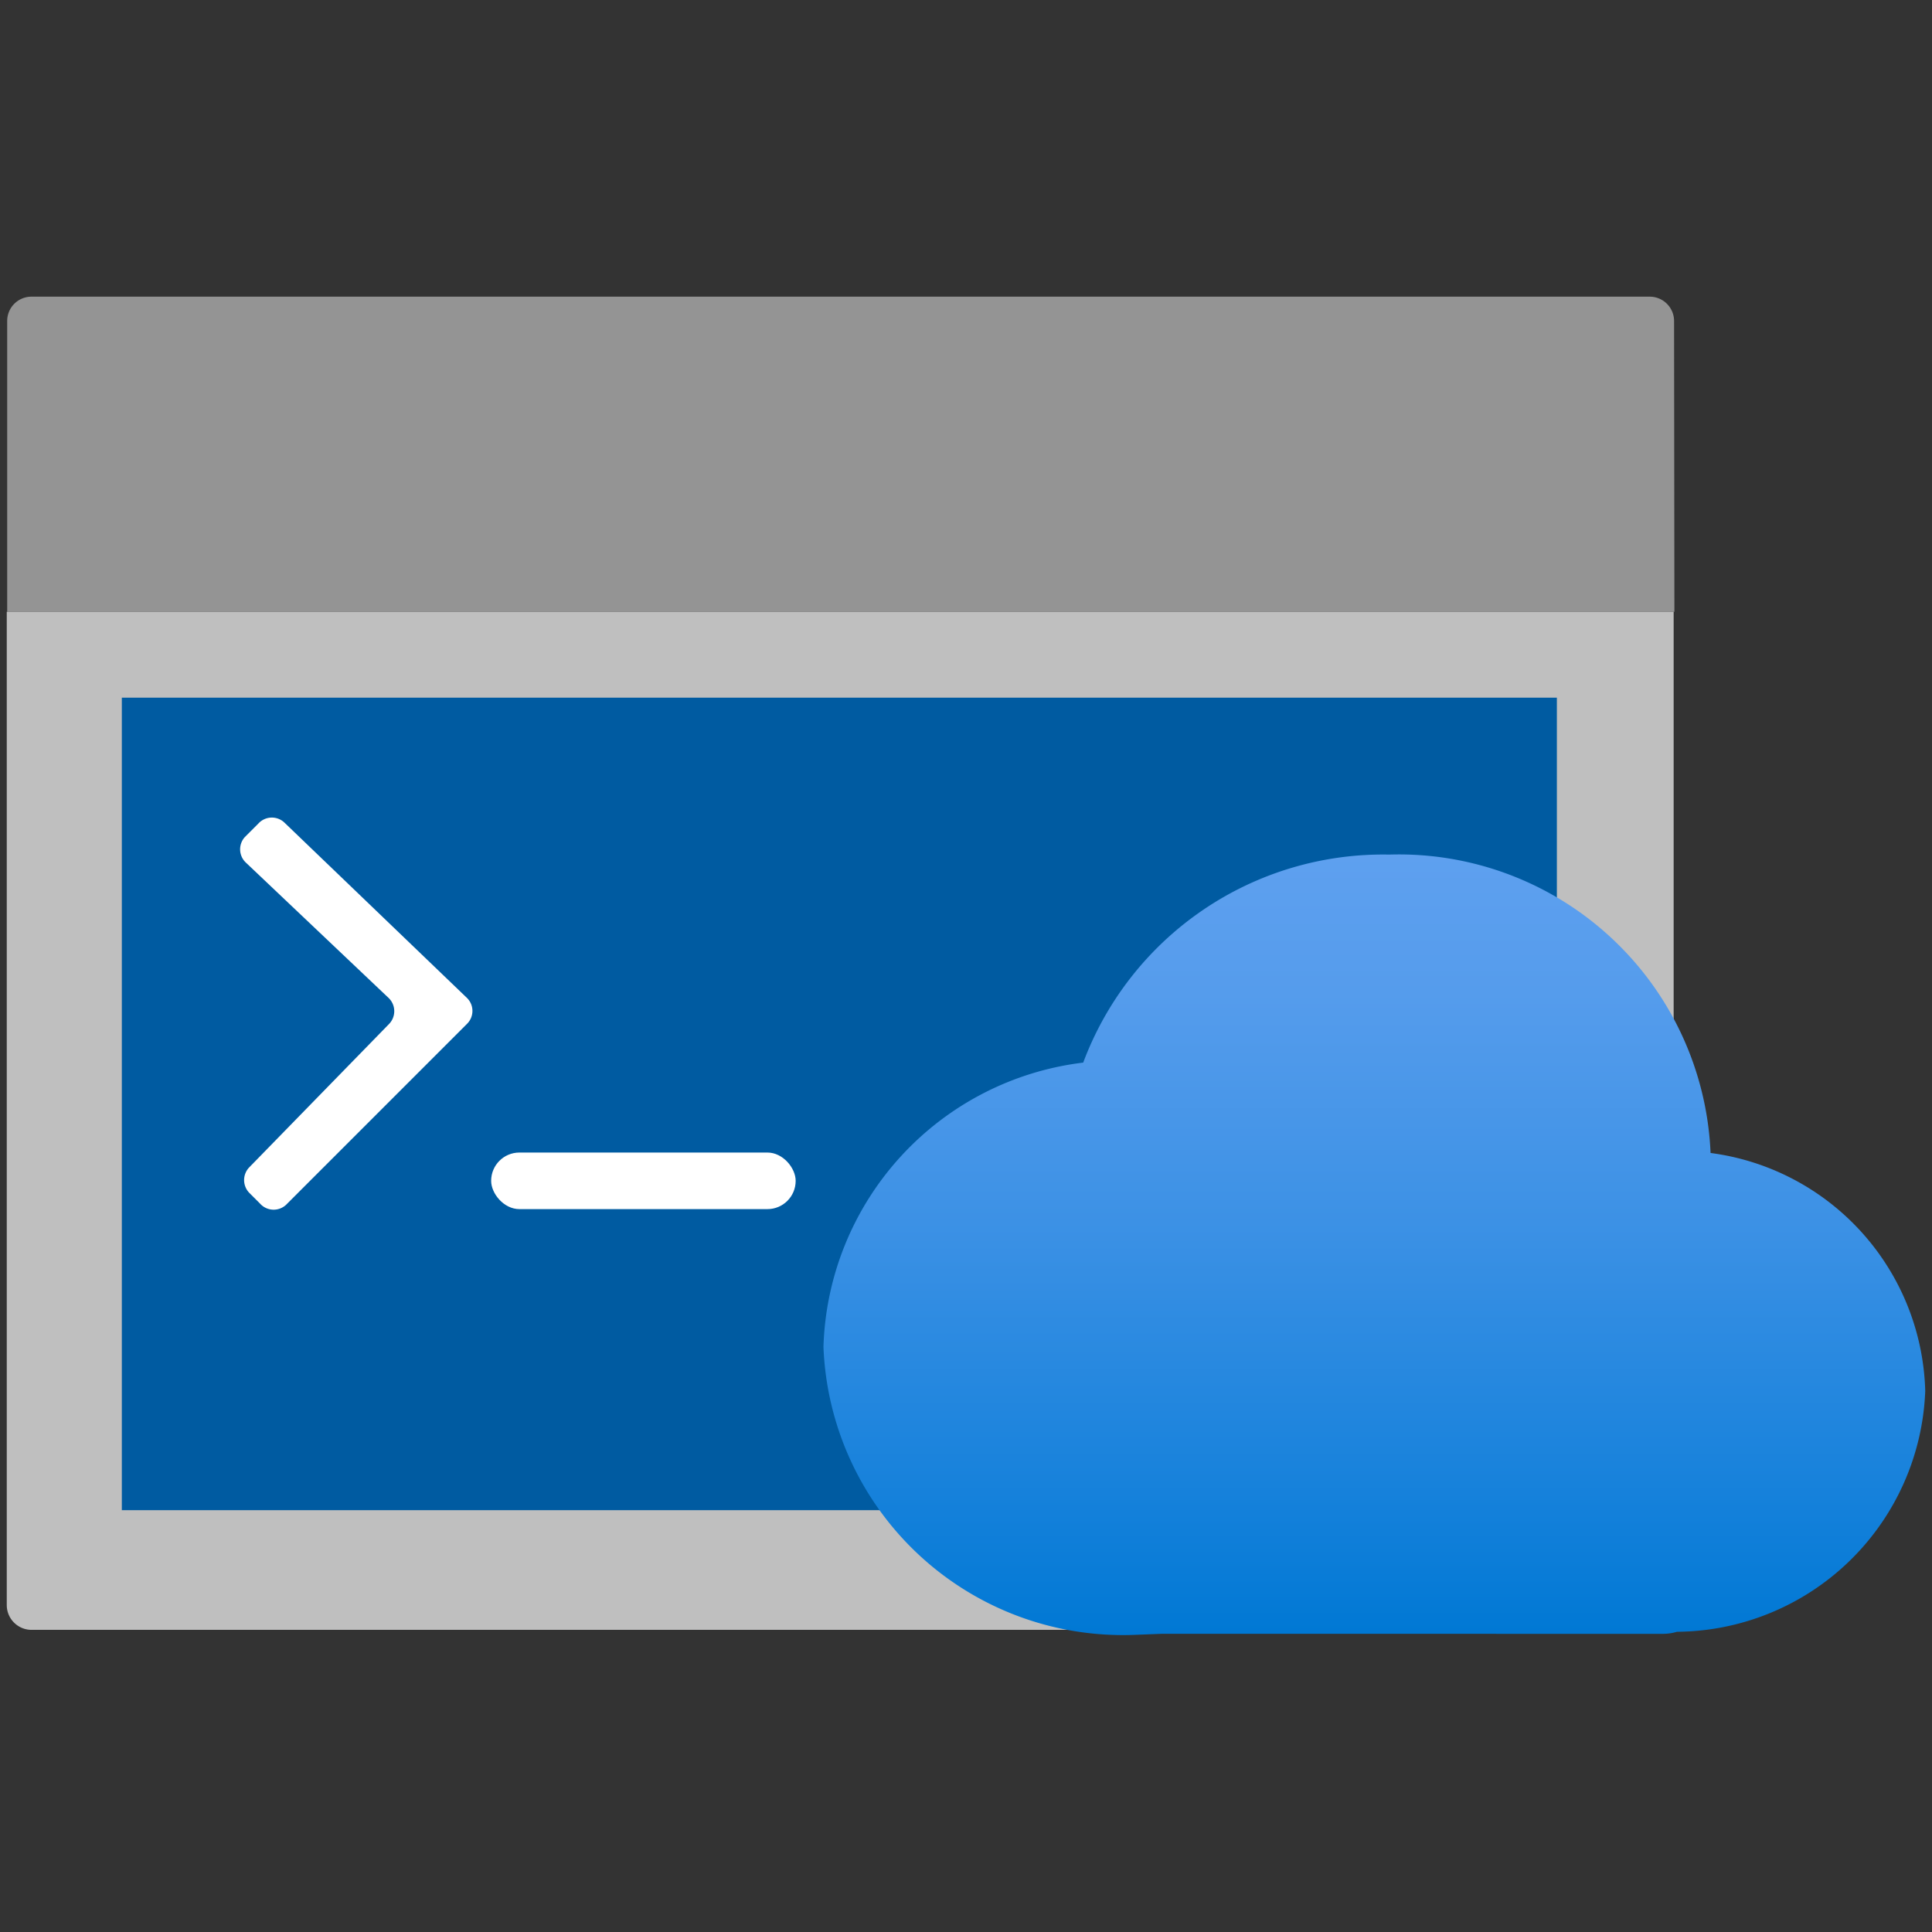
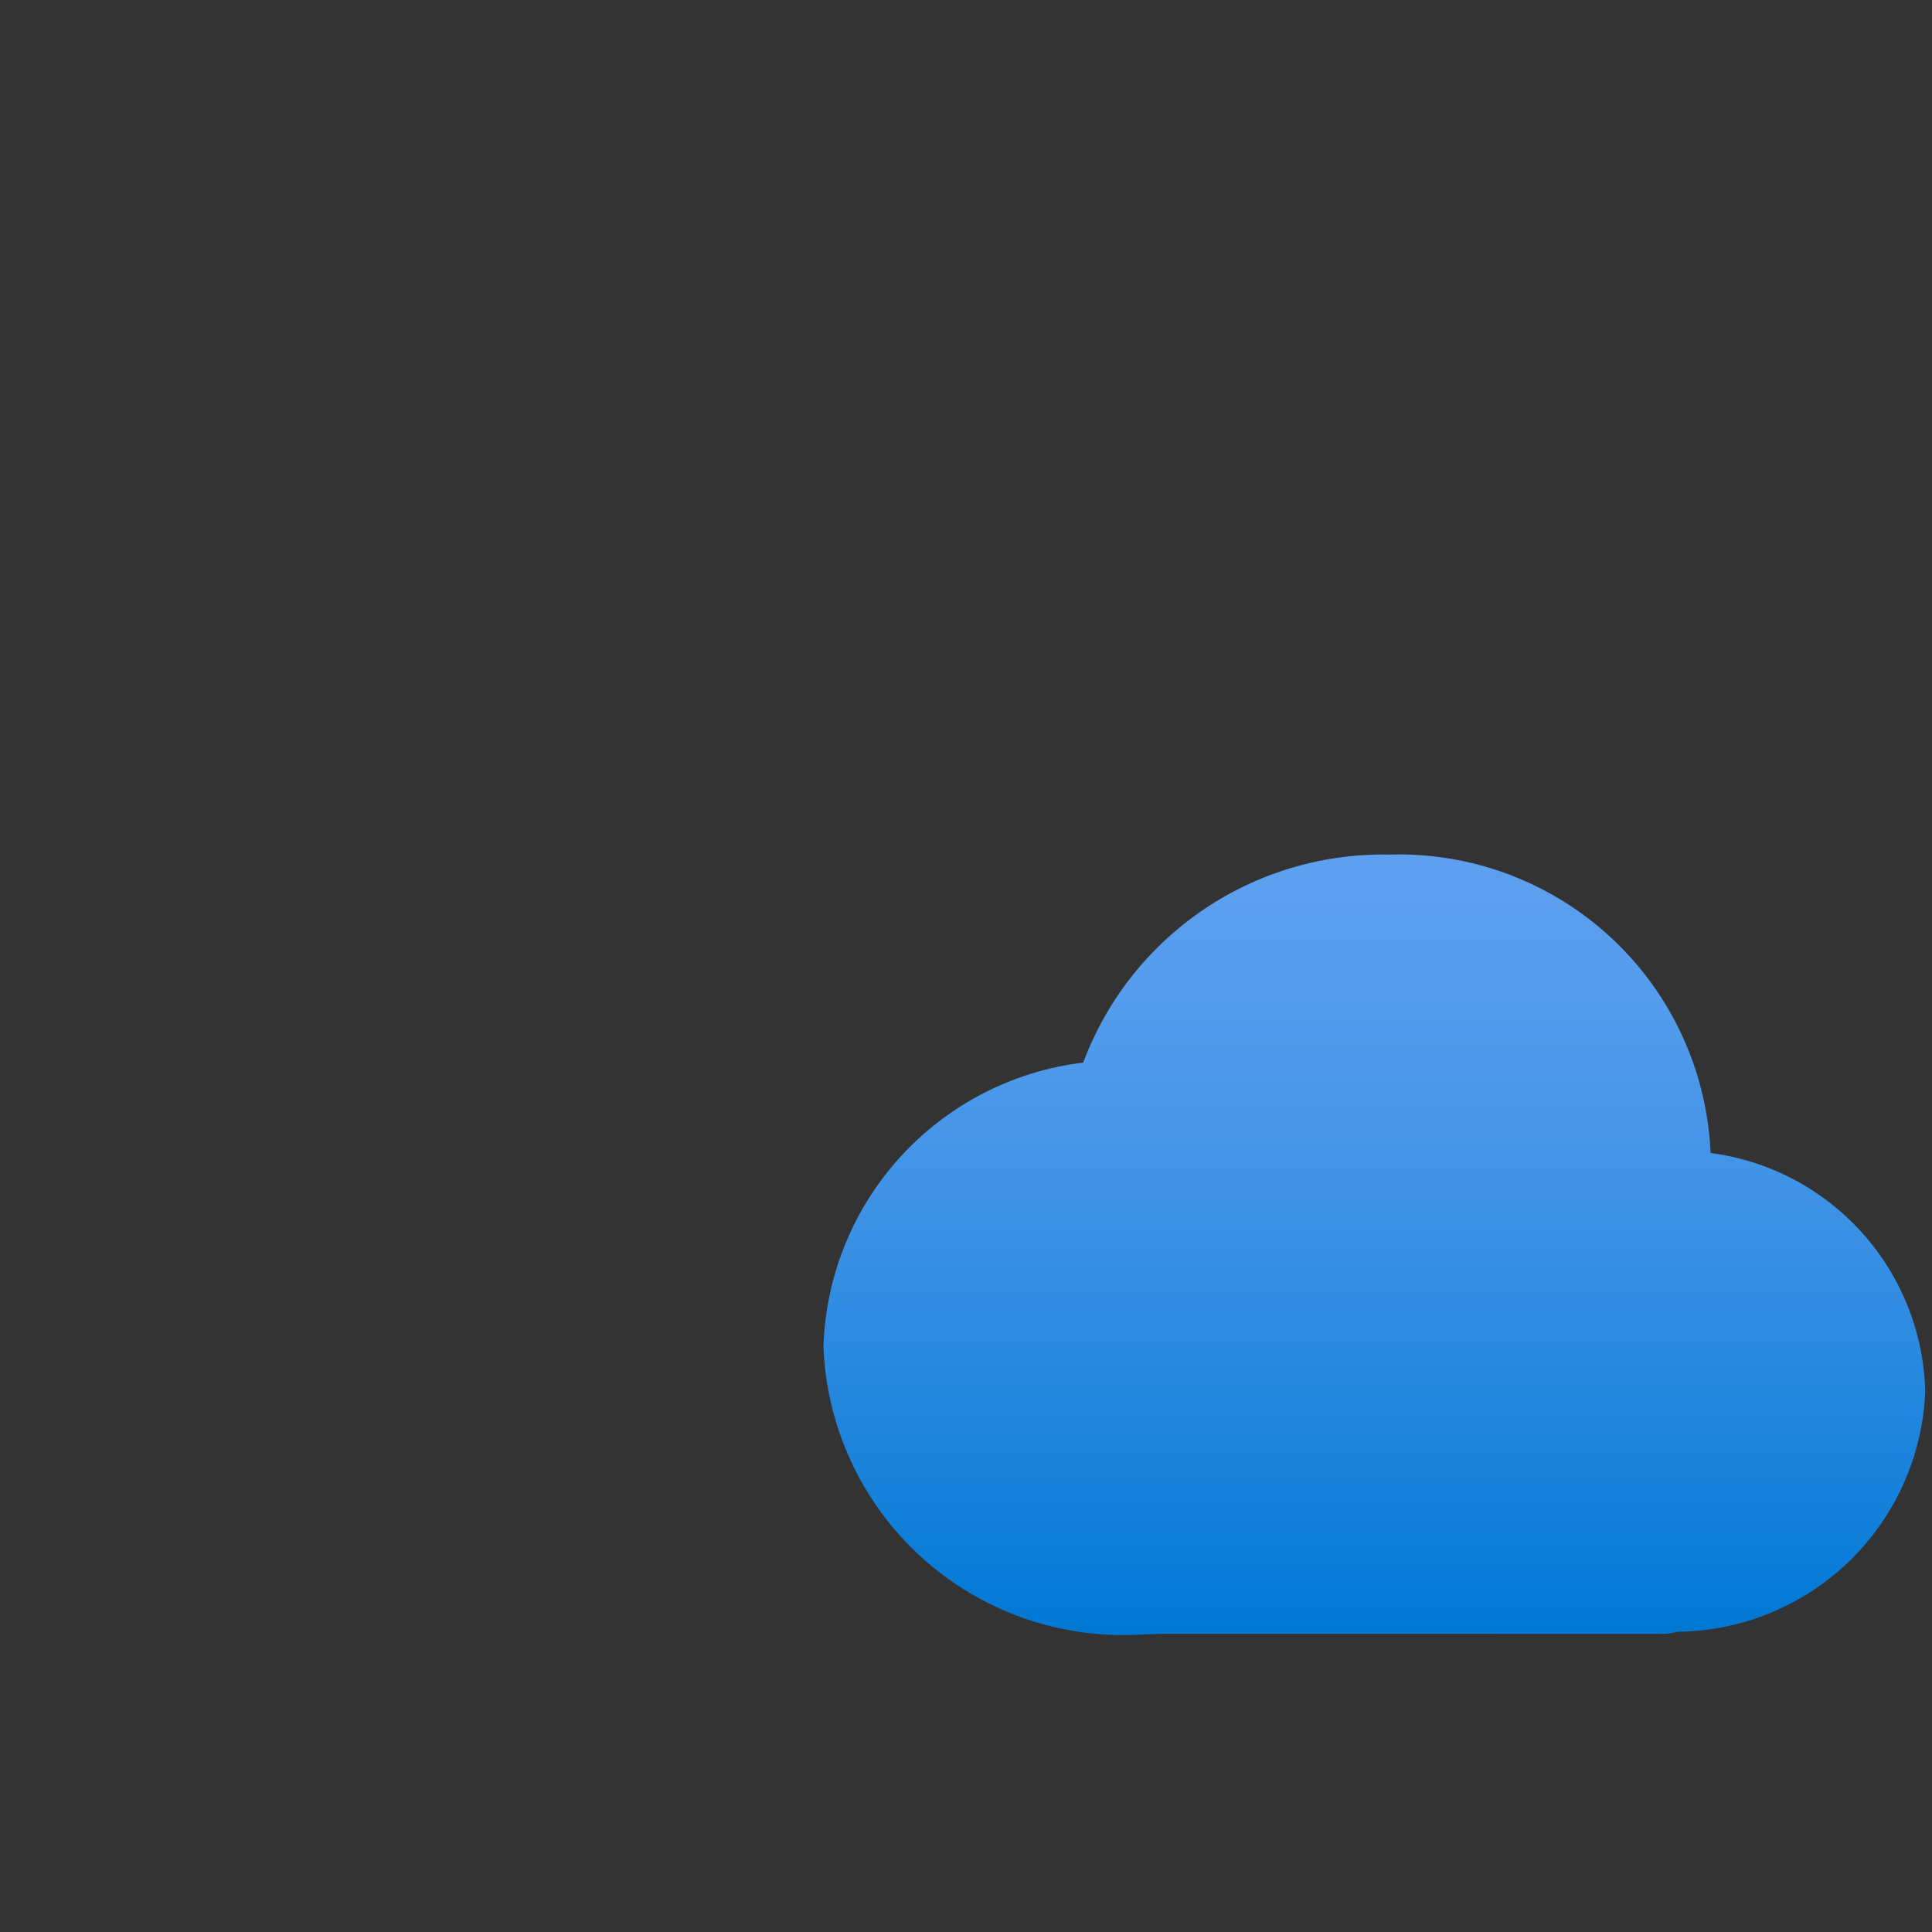
<svg xmlns="http://www.w3.org/2000/svg" viewBox="0 0 18 18">
  <rect x="0" y="0" width="18" height="18" fill="#333333" stroke="none" />
  <defs>
    <linearGradient id="a" x1="12.805" y1="15.237" x2="12.805" y2="7.962" gradientUnits="userSpaceOnUse">
      <stop offset="0" stop-color="#0078d4" />
      <stop offset=".156" stop-color="#1380da" />
      <stop offset=".528" stop-color="#3c91e5" />
      <stop offset=".822" stop-color="#559cec" />
      <stop offset="1" stop-color="#5ea0ef" />
    </linearGradient>
  </defs>
-   <path d="M15.6 5.7H.067V2.99a.226.226 0 01.226-.226H15.37a.227.227 0 01.227.226z" fill="#949494" />
-   <path d="M.063 5.7h15.53v9.254a.231.231 0 01-.231.231H.294a.231.231 0 01-.231-.231V5.7z" fill="#bfbfbf" />
-   <path fill="#005ba1" d="M1.135 6.5h13.37v7.57H1.135z" />
  <g fill="#fff">
-     <rect x="4.576" y="10.738" width="2.837" height=".527" rx=".263" />
-     <path d="M2.675 11.215L4.35 9.54a.169.169 0 000-.243l-1.7-1.633a.17.17 0 00-.244.01L2.28 7.8a.17.17 0 00.01.236L3.623 9.3a.171.171 0 010 .242l-1.3 1.333a.171.171 0 000 .239l.1.1a.17.17 0 00.252.001z" />
-   </g>
+     </g>
  <path d="M17.937 12.958a2.3 2.3 0 00-2-2.216 2.906 2.906 0 00-2.994-2.78A2.982 2.982 0 0010.092 9.9a2.752 2.752 0 00-2.42 2.648 2.793 2.793 0 002.89 2.684l.255-.01H15.5a.465.465 0 00.124-.019 2.333 2.333 0 002.313-2.244z" fill="url(#a)" />
</svg>